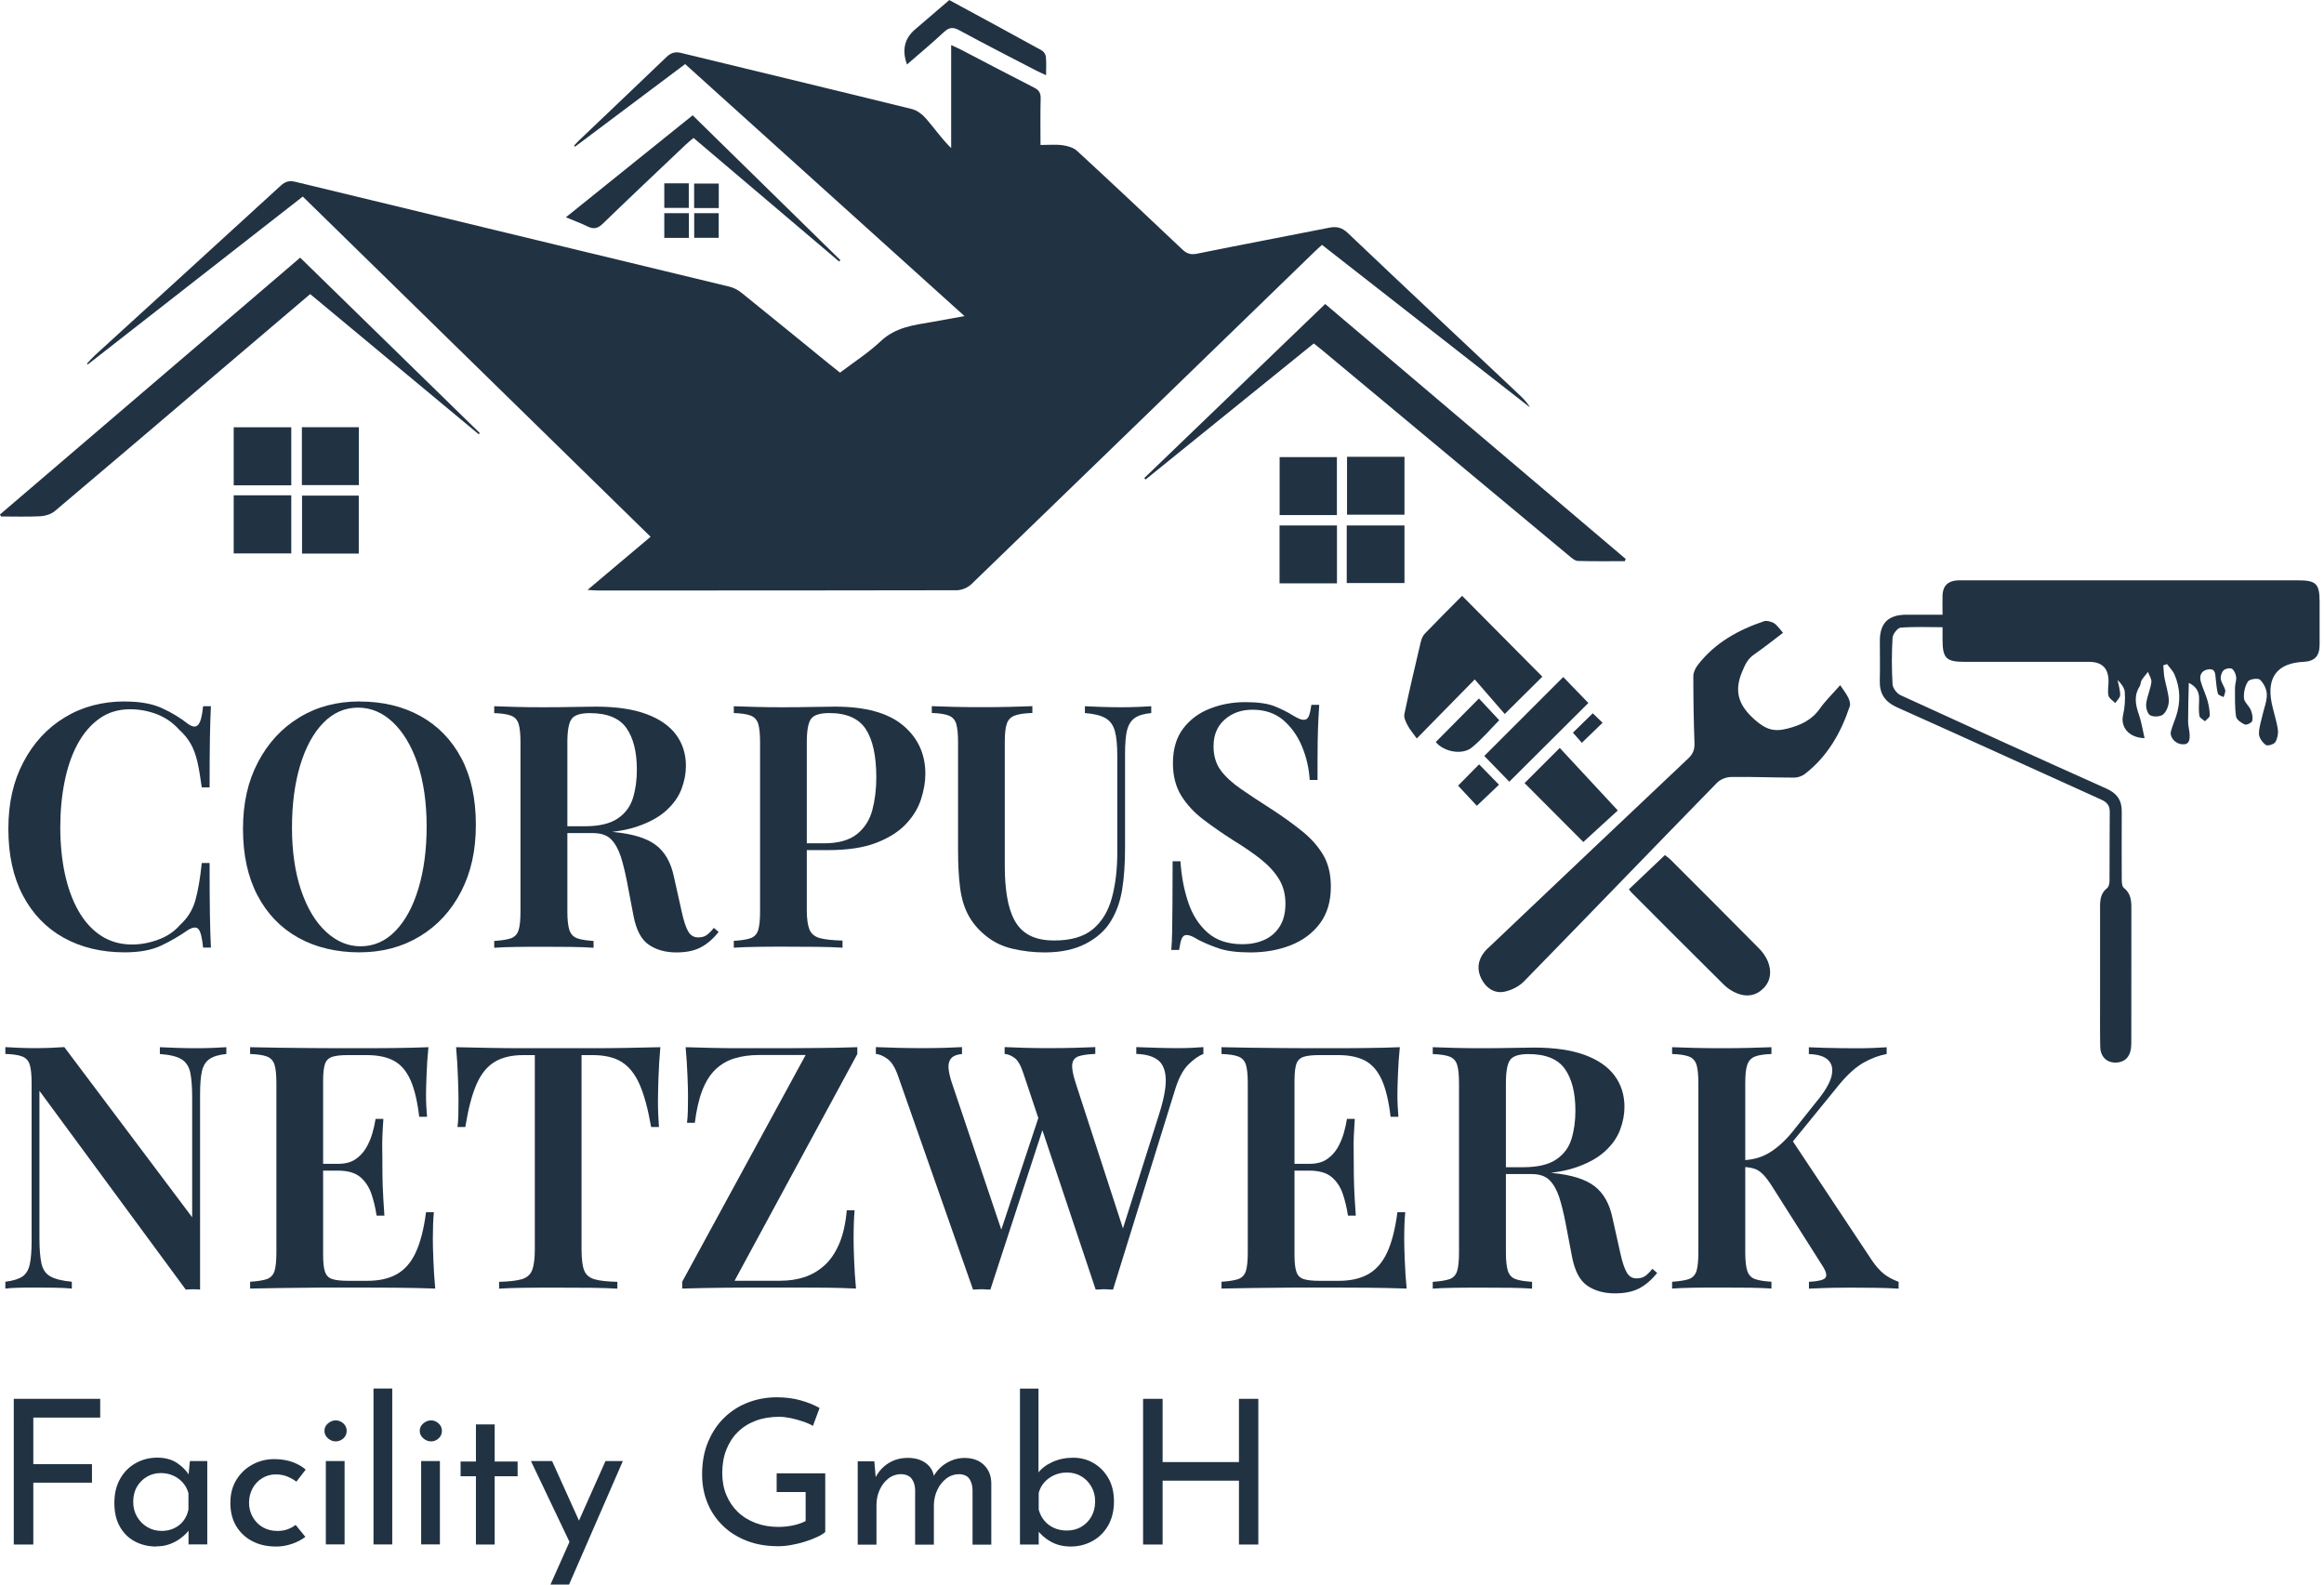
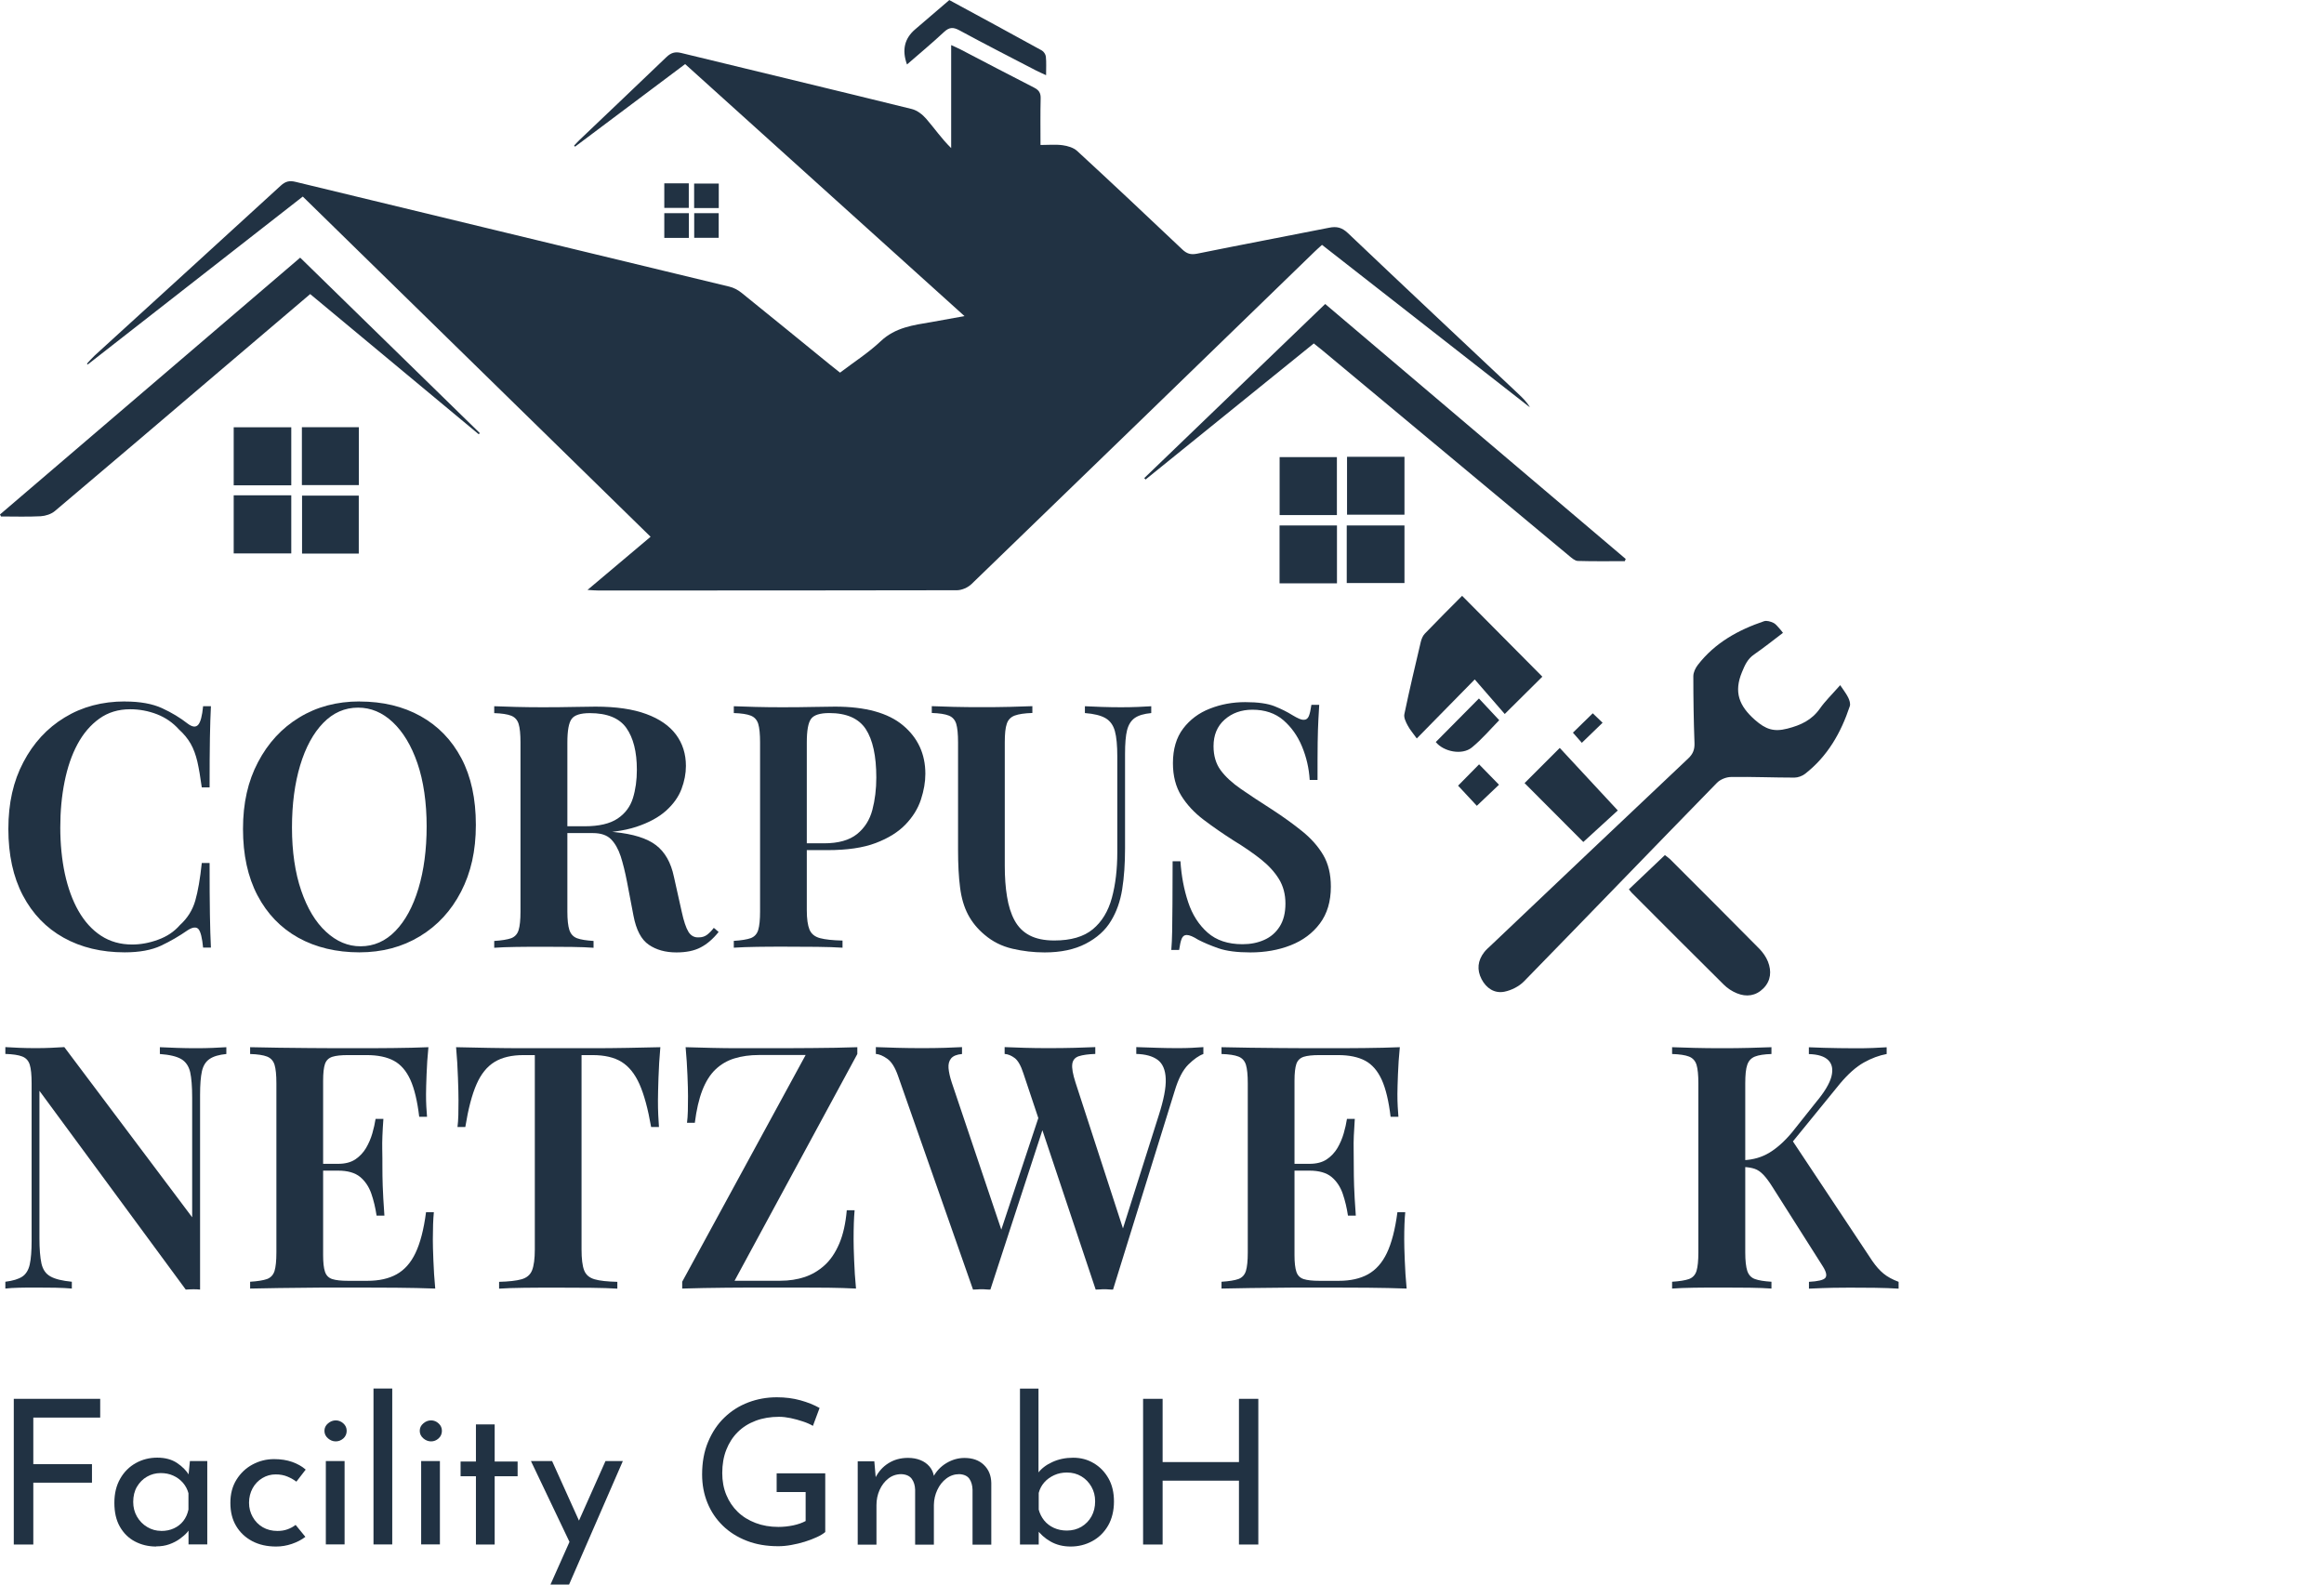
<svg xmlns="http://www.w3.org/2000/svg" width="132" height="90" viewBox="0 0 132 90" fill="none">
  <g clip-path="url(#clip0_2020_274)">
    <path d="M17.195 11.166C13.094 14.37 9.04 17.539 4.982 20.703L4.938 20.655C5.083 20.501 5.224 20.334 5.378 20.193C8.899 16.98 12.429 13.767 15.945 10.545C16.21 10.303 16.434 10.242 16.791 10.33C24.999 12.319 33.216 14.295 41.424 16.28C41.67 16.337 41.917 16.469 42.115 16.628C43.801 17.983 45.473 19.356 47.154 20.721C47.33 20.866 47.507 21.003 47.713 21.165C48.497 20.567 49.32 20.043 50.02 19.383C50.856 18.591 51.877 18.467 52.911 18.291C53.496 18.19 54.082 18.08 54.782 17.953C49.447 13.142 44.192 8.397 38.915 3.64C36.807 5.22 34.734 6.778 32.661 8.331C32.644 8.309 32.626 8.292 32.608 8.27C32.71 8.164 32.811 8.05 32.916 7.949C34.558 6.382 36.209 4.824 37.846 3.248C38.101 3.002 38.334 2.922 38.682 3.006C43.052 4.071 47.423 5.114 51.789 6.192C52.093 6.267 52.401 6.505 52.612 6.751C53.078 7.288 53.479 7.878 54.025 8.411V2.561C54.267 2.672 54.421 2.738 54.575 2.817C55.961 3.539 57.347 4.269 58.738 4.978C59.011 5.119 59.117 5.281 59.108 5.59C59.086 6.448 59.099 7.306 59.099 8.235C59.557 8.235 59.962 8.195 60.353 8.248C60.64 8.287 60.974 8.384 61.181 8.574C63.188 10.422 65.173 12.293 67.153 14.167C67.409 14.409 67.629 14.48 67.99 14.409C70.485 13.903 72.989 13.432 75.489 12.935C75.921 12.847 76.22 12.918 76.559 13.239C79.772 16.293 83.007 19.326 86.237 22.367C86.479 22.596 86.721 22.825 86.897 23.137C82.976 20.069 79.054 17.006 75.089 13.908C74.944 14.04 74.798 14.163 74.666 14.295C68.174 20.593 61.683 26.891 55.178 33.176C54.975 33.37 54.636 33.52 54.364 33.524C47.555 33.541 40.746 33.537 33.938 33.537C33.797 33.537 33.66 33.524 33.37 33.506C34.607 32.463 35.751 31.499 36.952 30.487C30.364 24.044 23.806 17.627 17.204 11.17L17.195 11.166Z" fill="#213243" />
-     <path d="M110.334 34.906C110.334 34.492 110.32 34.144 110.334 33.797C110.356 33.277 110.642 33 111.161 32.965C111.284 32.956 111.407 32.961 111.531 32.961C117.864 32.961 124.193 32.961 130.526 32.961C131.56 32.961 131.75 33.154 131.75 34.193C131.75 35.003 131.75 35.812 131.75 36.622C131.745 37.274 131.468 37.56 130.834 37.591C129.355 37.661 128.731 38.466 129.03 39.936C129.131 40.434 129.303 40.922 129.377 41.424C129.413 41.662 129.355 41.956 129.232 42.155C129.153 42.278 128.801 42.383 128.7 42.313C128.51 42.181 128.317 41.917 128.308 41.701C128.295 41.345 128.427 40.98 128.506 40.619C128.594 40.222 128.761 39.831 128.753 39.439C128.748 39.153 128.576 38.805 128.365 38.607C128.255 38.502 127.771 38.568 127.683 38.704C127.511 38.964 127.432 39.333 127.454 39.65C127.472 39.884 127.74 40.086 127.841 40.324C127.921 40.517 127.969 40.755 127.921 40.949C127.899 41.05 127.599 41.195 127.503 41.151C127.3 41.059 127.027 40.874 127.005 40.693C126.926 40.161 126.948 39.615 126.944 39.074C126.944 38.862 127.032 38.651 127.01 38.449C126.988 38.282 126.9 38.066 126.772 37.987C126.662 37.921 126.402 37.974 126.301 38.07C126.187 38.18 126.112 38.409 126.138 38.568C126.169 38.783 126.336 38.981 126.389 39.197C126.416 39.316 126.332 39.461 126.297 39.593C126.187 39.532 126.002 39.487 125.975 39.4C125.901 39.135 125.887 38.854 125.852 38.576C125.821 38.321 125.852 37.982 125.474 38.013C125.1 38.044 124.897 38.304 124.994 38.682C125.091 39.052 125.271 39.4 125.377 39.769C125.456 40.051 125.509 40.346 125.513 40.636C125.513 40.746 125.337 40.856 125.24 40.966C125.13 40.865 124.941 40.781 124.923 40.663C124.875 40.372 124.897 40.068 124.906 39.774C124.919 39.382 124.835 39.039 124.321 38.783C124.303 39.562 124.281 40.28 124.281 40.993C124.281 41.235 124.36 41.477 124.369 41.719C124.378 42.014 124.356 42.313 123.933 42.273C123.542 42.238 123.22 41.868 123.308 41.53C123.383 41.244 123.506 40.966 123.599 40.685C123.863 39.884 123.841 39.087 123.511 38.317C123.418 38.097 123.229 37.916 123.084 37.718L122.873 37.789C122.895 38.026 122.895 38.268 122.939 38.502C123.018 38.933 123.172 39.355 123.185 39.787C123.194 40.055 123.062 40.403 122.868 40.575C122.714 40.711 122.318 40.733 122.129 40.627C121.975 40.544 121.873 40.187 121.9 39.972C121.948 39.558 122.138 39.166 122.195 38.752C122.221 38.568 122.072 38.361 122.001 38.163C121.878 38.321 121.746 38.471 121.64 38.638C121.579 38.739 121.592 38.885 121.53 38.986C121.187 39.523 121.297 40.046 121.491 40.601C121.636 41.019 121.702 41.464 121.807 41.926C120.905 41.899 120.434 41.292 120.588 40.61C120.685 40.192 120.716 39.743 120.685 39.311C120.668 39.061 120.478 38.823 120.276 38.62C120.329 38.907 120.425 39.193 120.421 39.479C120.421 39.633 120.241 39.778 120.144 39.932C120.012 39.796 119.8 39.677 119.761 39.514C119.699 39.267 119.761 38.99 119.761 38.726C119.774 37.969 119.404 37.591 118.656 37.591C116.302 37.591 113.943 37.591 111.588 37.591C110.536 37.591 110.334 37.388 110.334 36.323C110.334 36.116 110.334 35.905 110.334 35.623C109.515 35.623 108.727 35.588 107.948 35.65C107.776 35.663 107.504 36.019 107.495 36.231C107.442 37.106 107.442 37.991 107.495 38.867C107.508 39.083 107.737 39.386 107.944 39.483C111.839 41.27 115.738 43.044 119.651 44.795C120.249 45.064 120.518 45.46 120.513 46.094C120.505 47.379 120.509 48.664 120.513 49.949C120.513 50.112 120.527 50.345 120.632 50.429C121.033 50.746 121.064 51.164 121.059 51.617C121.055 54.17 121.059 56.723 121.055 59.271C121.055 59.944 120.76 60.314 120.227 60.349C119.682 60.384 119.303 60.041 119.29 59.451C119.272 58.553 119.281 57.656 119.281 56.758C119.281 54.997 119.281 53.237 119.281 51.476C119.281 51.071 119.334 50.715 119.682 50.442C119.778 50.367 119.818 50.169 119.818 50.028C119.827 48.726 119.818 47.423 119.831 46.12C119.836 45.742 119.664 45.557 119.338 45.411C115.479 43.673 111.632 41.908 107.768 40.183C107.05 39.862 106.747 39.395 106.769 38.638C106.791 37.881 106.769 37.124 106.773 36.367C106.782 35.39 107.257 34.923 108.243 34.915C108.921 34.91 109.603 34.915 110.338 34.915L110.334 34.906Z" fill="#213243" />
    <path d="M101.276 35.94C100.699 36.376 100.18 36.794 99.63 37.172C99.26 37.428 99.11 37.767 98.943 38.172C98.472 39.307 98.772 40.09 99.683 40.892C100.286 41.42 100.743 41.583 101.518 41.384C102.293 41.186 102.909 40.896 103.371 40.24C103.661 39.826 104.031 39.47 104.52 38.915C104.691 39.175 104.858 39.382 104.973 39.615C105.048 39.765 105.114 39.972 105.065 40.112C104.564 41.622 103.798 42.964 102.521 43.955C102.359 44.078 102.121 44.166 101.918 44.166C100.721 44.166 99.529 44.113 98.331 44.131C98.054 44.131 97.711 44.267 97.522 44.461C93.86 48.211 90.224 51.987 86.563 55.737C86.281 56.027 85.845 56.247 85.445 56.327C84.881 56.437 84.419 56.128 84.151 55.614C83.874 55.081 83.931 54.557 84.3 54.082C84.406 53.945 84.543 53.827 84.67 53.708C88.407 50.16 92.143 46.613 95.893 43.075C96.162 42.819 96.258 42.568 96.245 42.203C96.197 40.935 96.179 39.672 96.179 38.405C96.179 38.189 96.298 37.943 96.434 37.767C97.403 36.512 98.723 35.782 100.193 35.284C100.347 35.232 100.576 35.302 100.734 35.381C100.884 35.456 100.99 35.619 101.113 35.746C101.161 35.795 101.197 35.852 101.276 35.953V35.94Z" fill="#213243" />
    <path d="M92.289 31.873C91.395 31.873 90.506 31.887 89.617 31.86C89.454 31.856 89.278 31.697 89.133 31.578C84.468 27.697 79.807 23.815 75.146 19.929C74.987 19.797 74.82 19.665 74.622 19.506C71.427 22.09 68.249 24.664 65.067 27.235C65.041 27.208 65.019 27.182 64.992 27.155C68.403 23.872 71.819 20.589 75.269 17.266C80.978 22.107 86.655 26.927 92.337 31.746C92.319 31.785 92.306 31.829 92.289 31.869V31.873Z" fill="#213243" />
    <path d="M0 29.22C5.673 24.365 11.351 19.511 17.05 14.634C20.474 17.979 23.863 21.289 27.252 24.598C27.23 24.62 27.213 24.642 27.191 24.664C24.004 22.015 20.822 19.365 17.618 16.703C15.871 18.19 14.154 19.647 12.442 21.104C9.335 23.749 6.232 26.398 3.112 29.03C2.905 29.202 2.588 29.303 2.315 29.321C1.562 29.36 0.81 29.334 0.057 29.334C0.04 29.294 0.022 29.255 0 29.22Z" fill="#213243" />
    <path d="M87.601 38.436C86.941 39.091 86.241 39.782 85.467 40.553C84.93 39.932 84.371 39.289 83.763 38.59C82.628 39.747 81.62 40.773 80.471 41.943C80.269 41.657 80.08 41.446 79.952 41.2C79.846 41.002 79.723 40.751 79.767 40.557C80.053 39.184 80.379 37.815 80.7 36.451C80.74 36.288 80.815 36.107 80.929 35.989C81.633 35.254 82.355 34.536 83.046 33.841C84.578 35.386 86.083 36.9 87.606 38.436H87.601Z" fill="#213243" />
    <path d="M92.522 50.508C93.2 49.861 93.873 49.223 94.564 48.567C94.678 48.655 94.775 48.721 94.859 48.8C96.549 50.49 98.243 52.181 99.925 53.884C100.127 54.091 100.312 54.35 100.418 54.619C100.629 55.16 100.589 55.702 100.158 56.137C99.727 56.569 99.194 56.639 98.648 56.414C98.38 56.304 98.116 56.133 97.909 55.926C96.157 54.196 94.423 52.449 92.68 50.706C92.632 50.658 92.592 50.6 92.517 50.508H92.522Z" fill="#213243" />
-     <path d="M47.669 14.858C44.923 12.53 42.181 10.202 39.391 7.834C39.245 7.957 39.087 8.085 38.937 8.226C37.37 9.713 35.795 11.197 34.241 12.702C33.955 12.983 33.718 13.032 33.37 12.86C32.996 12.675 32.6 12.535 32.142 12.341C34.567 10.391 36.93 8.49 39.342 6.549C42.141 9.295 44.936 12.033 47.727 14.77C47.709 14.801 47.687 14.828 47.669 14.858Z" fill="#213243" />
-     <path d="M88.79 38.453C89.239 38.92 89.749 39.448 90.216 39.928C88.759 41.38 87.232 42.898 85.727 44.399C85.304 43.968 84.785 43.431 84.305 42.938C85.757 41.481 87.284 39.958 88.79 38.453Z" fill="#213243" />
    <path d="M91.888 46.032C91.298 46.573 90.599 47.212 89.93 47.823C88.79 46.684 87.676 45.566 86.593 44.478C87.21 43.862 87.874 43.198 88.592 42.48C89.648 43.62 90.748 44.804 91.888 46.032Z" fill="#213243" />
    <path d="M59.412 4.269C59.165 4.155 58.994 4.08 58.831 3.996C57.383 3.244 55.926 2.5 54.491 1.721C54.144 1.536 53.923 1.536 53.624 1.813C52.946 2.447 52.229 3.041 51.516 3.662C51.217 2.839 51.375 2.179 51.983 1.664C52.625 1.113 53.263 0.568 53.919 0.004C55.679 0.959 57.427 1.901 59.165 2.861C59.28 2.922 59.39 3.085 59.403 3.213C59.438 3.539 59.416 3.869 59.416 4.274L59.412 4.269Z" fill="#213243" />
    <path d="M13.274 28.132H16.544V31.433H13.274V28.132Z" fill="#213243" />
    <path d="M76.51 25.945H79.772V29.233H76.51V25.945Z" fill="#213243" />
    <path d="M16.544 27.565H13.274V24.268H16.544V27.565Z" fill="#213243" />
    <path d="M76.493 33.115V29.845H79.772V33.115H76.493Z" fill="#213243" />
    <path d="M75.938 29.845V33.132H72.677V29.845H75.938Z" fill="#213243" />
    <path d="M75.934 29.255H72.681V25.963H75.934V29.255Z" fill="#213243" />
    <path d="M20.378 31.442H17.156V28.15H20.378V31.442Z" fill="#213243" />
    <path d="M20.382 24.264V27.552H17.147V24.264H20.382Z" fill="#213243" />
    <path d="M81.55 42.146C82.364 41.323 83.178 40.504 84.001 39.672C84.358 40.055 84.74 40.46 85.154 40.905C84.666 41.402 84.177 41.983 83.601 42.454C83.042 42.912 81.99 42.692 81.55 42.146Z" fill="#213243" />
    <path d="M84.01 43.413C84.397 43.809 84.776 44.197 85.141 44.571C84.732 44.958 84.318 45.354 83.882 45.768C83.57 45.434 83.191 45.024 82.817 44.624C83.191 44.245 83.592 43.836 84.01 43.413Z" fill="#213243" />
    <path d="M37.731 11.808V10.413H39.122V11.808H37.731Z" fill="#213243" />
    <path d="M39.43 12.108H40.821V13.507H39.43V12.108Z" fill="#213243" />
    <path d="M40.825 10.426V11.817H39.426V10.426H40.825Z" fill="#213243" />
    <path d="M37.731 12.108H39.127V13.512H37.731V12.108Z" fill="#213243" />
    <path d="M89.34 41.613C89.701 41.261 90.07 40.9 90.466 40.513C90.647 40.689 90.845 40.878 91.025 41.05C90.612 41.45 90.242 41.811 89.846 42.19C89.723 42.049 89.542 41.846 89.34 41.613Z" fill="#213243" />
    <path d="M7.104 39.844C7.957 39.844 8.657 39.972 9.203 40.222C9.749 40.473 10.237 40.768 10.664 41.103C10.924 41.296 11.117 41.318 11.254 41.169C11.39 41.019 11.483 40.667 11.536 40.112H11.98C11.954 40.605 11.936 41.204 11.923 41.913C11.91 42.621 11.905 43.559 11.905 44.721H11.461C11.382 44.14 11.298 43.651 11.21 43.259C11.117 42.868 10.994 42.529 10.831 42.243C10.668 41.957 10.448 41.688 10.162 41.428C9.815 41.041 9.397 40.755 8.912 40.566C8.428 40.381 7.922 40.284 7.394 40.284C6.721 40.284 6.14 40.46 5.642 40.817C5.145 41.173 4.731 41.657 4.401 42.269C4.071 42.881 3.829 43.594 3.666 44.408C3.503 45.222 3.424 46.085 3.424 47.005C3.424 47.925 3.512 48.822 3.684 49.628C3.86 50.433 4.115 51.138 4.458 51.74C4.802 52.339 5.224 52.81 5.735 53.144C6.245 53.479 6.835 53.646 7.508 53.646C7.984 53.646 8.477 53.558 8.978 53.373C9.48 53.193 9.894 52.916 10.22 52.541C10.646 52.154 10.937 51.692 11.091 51.155C11.245 50.618 11.368 49.905 11.461 49.016H11.905C11.905 50.231 11.91 51.208 11.923 51.952C11.936 52.696 11.954 53.316 11.98 53.822H11.536C11.483 53.268 11.395 52.92 11.276 52.775C11.153 52.634 10.95 52.651 10.664 52.832C10.184 53.166 9.678 53.461 9.146 53.712C8.609 53.963 7.922 54.091 7.082 54.091C5.766 54.091 4.608 53.813 3.613 53.259C2.619 52.704 1.849 51.903 1.298 50.856C0.748 49.808 0.475 48.55 0.475 47.08C0.475 45.61 0.757 44.368 1.329 43.286C1.897 42.203 2.676 41.354 3.671 40.751C4.665 40.143 5.805 39.84 7.099 39.84L7.104 39.844Z" fill="#213243" />
    <path d="M20.422 39.844C21.738 39.844 22.895 40.121 23.89 40.676C24.884 41.23 25.655 42.027 26.205 43.066C26.755 44.104 27.028 45.367 27.028 46.851C27.028 48.334 26.746 49.562 26.187 50.645C25.628 51.727 24.845 52.577 23.846 53.18C22.847 53.787 21.698 54.091 20.408 54.091C19.119 54.091 17.935 53.813 16.94 53.259C15.946 52.704 15.175 51.903 14.625 50.856C14.075 49.808 13.802 48.55 13.802 47.08C13.802 45.61 14.084 44.368 14.656 43.286C15.224 42.203 16.003 41.354 16.997 40.751C17.992 40.143 19.132 39.84 20.426 39.84L20.422 39.844ZM20.342 40.192C19.581 40.192 18.921 40.482 18.357 41.063C17.794 41.644 17.358 42.445 17.05 43.466C16.742 44.487 16.584 45.667 16.584 47.009C16.584 48.352 16.76 49.571 17.108 50.583C17.455 51.595 17.926 52.379 18.52 52.924C19.114 53.474 19.766 53.747 20.474 53.747C21.236 53.747 21.896 53.457 22.459 52.876C23.023 52.295 23.458 51.49 23.767 50.464C24.075 49.439 24.233 48.259 24.233 46.93C24.233 45.601 24.057 44.355 23.709 43.347C23.362 42.34 22.891 41.565 22.305 41.015C21.72 40.465 21.064 40.192 20.338 40.192H20.342Z" fill="#213243" />
    <path d="M28.075 40.112C28.397 40.126 28.81 40.139 29.316 40.152C29.818 40.165 30.324 40.17 30.826 40.17C31.46 40.17 32.058 40.165 32.626 40.152C33.194 40.139 33.594 40.135 33.828 40.135C34.989 40.135 35.949 40.275 36.702 40.553C37.459 40.83 38.022 41.222 38.396 41.723C38.77 42.225 38.959 42.819 38.959 43.506C38.959 43.933 38.876 44.368 38.709 44.813C38.541 45.258 38.251 45.667 37.837 46.041C37.423 46.415 36.86 46.723 36.143 46.961C35.425 47.198 34.514 47.317 33.401 47.317H31.543V46.93H33.207C34.021 46.93 34.642 46.785 35.078 46.494C35.509 46.204 35.799 45.816 35.949 45.332C36.099 44.848 36.173 44.311 36.173 43.717C36.173 42.696 35.971 41.908 35.575 41.345C35.174 40.782 34.483 40.504 33.502 40.504C32.974 40.504 32.626 40.614 32.468 40.834C32.305 41.054 32.226 41.499 32.226 42.172V51.776C32.226 52.242 32.265 52.59 32.34 52.823C32.419 53.056 32.565 53.21 32.776 53.29C32.987 53.369 33.304 53.417 33.713 53.444V53.831C33.392 53.805 32.978 53.791 32.472 53.783C31.97 53.778 31.46 53.774 30.94 53.774C30.36 53.774 29.818 53.774 29.312 53.783C28.81 53.791 28.397 53.805 28.071 53.831V53.444C28.498 53.417 28.815 53.364 29.03 53.29C29.242 53.21 29.387 53.056 29.457 52.823C29.528 52.59 29.563 52.242 29.563 51.776V42.172C29.563 41.697 29.528 41.345 29.457 41.116C29.387 40.892 29.246 40.733 29.03 40.649C28.819 40.566 28.498 40.517 28.071 40.504V40.117L28.075 40.112ZM31.539 46.987C32.146 47.014 32.653 47.04 33.057 47.075C33.462 47.11 33.814 47.137 34.105 47.163C34.395 47.19 34.655 47.22 34.888 47.26C35.958 47.366 36.75 47.612 37.261 48.004C37.771 48.395 38.11 48.994 38.277 49.795L38.722 51.789C38.836 52.317 38.964 52.696 39.1 52.92C39.237 53.144 39.43 53.255 39.69 53.241C39.87 53.241 40.025 53.193 40.157 53.096C40.284 52.999 40.416 52.867 40.544 52.7L40.817 52.933C40.495 53.334 40.152 53.629 39.791 53.813C39.43 54.003 38.973 54.095 38.418 54.095C37.797 54.095 37.274 53.95 36.851 53.659C36.424 53.369 36.134 52.819 35.98 52.005L35.61 50.068C35.505 49.527 35.386 49.047 35.254 48.633C35.117 48.219 34.932 47.898 34.703 47.665C34.47 47.432 34.127 47.317 33.678 47.317H31.587L31.548 46.987H31.539Z" fill="#213243" />
    <path d="M41.675 40.112C41.996 40.126 42.41 40.139 42.916 40.152C43.418 40.165 43.924 40.17 44.426 40.17C45.059 40.17 45.658 40.165 46.226 40.152C46.794 40.139 47.194 40.135 47.427 40.135C49.157 40.135 50.447 40.491 51.291 41.2C52.137 41.908 52.559 42.828 52.559 43.95C52.559 44.417 52.475 44.901 52.308 45.411C52.141 45.922 51.85 46.393 51.437 46.824C51.023 47.256 50.46 47.608 49.742 47.881C49.025 48.154 48.114 48.285 47 48.285H45.064V47.898H46.807C47.621 47.898 48.242 47.722 48.677 47.374C49.108 47.027 49.399 46.569 49.549 46.001C49.698 45.434 49.773 44.822 49.773 44.162C49.773 42.934 49.571 42.018 49.175 41.411C48.774 40.803 48.083 40.5 47.102 40.5C46.574 40.5 46.226 40.61 46.067 40.83C45.904 41.05 45.825 41.495 45.825 42.168V51.696C45.825 52.189 45.878 52.555 45.979 52.801C46.085 53.048 46.283 53.206 46.578 53.285C46.873 53.364 47.3 53.408 47.854 53.422V53.827C47.48 53.8 46.996 53.787 46.402 53.778C45.808 53.774 45.196 53.769 44.562 53.769C44.021 53.769 43.497 53.769 42.995 53.778C42.493 53.787 42.053 53.8 41.679 53.827V53.439C42.106 53.413 42.423 53.36 42.639 53.285C42.85 53.206 42.995 53.052 43.066 52.819C43.136 52.586 43.171 52.238 43.171 51.771V42.168C43.171 41.693 43.136 41.34 43.066 41.112C42.995 40.887 42.854 40.729 42.639 40.645C42.428 40.561 42.106 40.513 41.679 40.5V40.112H41.675Z" fill="#213243" />
    <path d="M65.389 40.112V40.5C64.975 40.539 64.662 40.632 64.451 40.781C64.24 40.931 64.095 41.164 64.015 41.477C63.936 41.789 63.901 42.243 63.901 42.824V48.189C63.901 49.051 63.848 49.83 63.738 50.513C63.628 51.199 63.417 51.789 63.109 52.295C62.788 52.836 62.303 53.272 61.665 53.602C61.027 53.932 60.248 54.095 59.333 54.095C58.712 54.095 58.105 54.025 57.502 53.884C56.899 53.743 56.375 53.479 55.922 53.092C55.521 52.757 55.209 52.374 54.984 51.947C54.76 51.52 54.606 51.01 54.531 50.407C54.452 49.808 54.416 49.087 54.416 48.246V42.163C54.416 41.688 54.381 41.336 54.311 41.107C54.24 40.883 54.099 40.724 53.884 40.641C53.673 40.557 53.351 40.509 52.924 40.495V40.108C53.246 40.121 53.659 40.135 54.166 40.148C54.667 40.161 55.213 40.165 55.794 40.165C56.322 40.165 56.846 40.161 57.361 40.148C57.876 40.135 58.303 40.121 58.637 40.108V40.495C58.197 40.509 57.867 40.557 57.638 40.641C57.414 40.724 57.26 40.878 57.185 41.107C57.105 41.332 57.07 41.684 57.07 42.163V49.175C57.07 49.822 57.11 50.403 57.198 50.926C57.282 51.45 57.422 51.899 57.625 52.273C57.827 52.647 58.109 52.933 58.479 53.127C58.848 53.32 59.315 53.417 59.883 53.417C60.825 53.417 61.555 53.206 62.07 52.779C62.585 52.352 62.946 51.758 63.153 50.997C63.36 50.235 63.461 49.368 63.461 48.4V42.978C63.461 42.344 63.417 41.86 63.324 41.525C63.232 41.191 63.056 40.944 62.792 40.79C62.528 40.636 62.136 40.539 61.621 40.5V40.112C61.868 40.126 62.184 40.139 62.581 40.152C62.972 40.165 63.338 40.17 63.676 40.17C64.015 40.17 64.319 40.165 64.636 40.152C64.953 40.139 65.208 40.126 65.402 40.112H65.389Z" fill="#213243" />
    <path d="M70.727 39.879C71.449 39.879 72.004 39.958 72.391 40.112C72.778 40.267 73.113 40.434 73.399 40.614C73.553 40.707 73.68 40.773 73.777 40.817C73.874 40.861 73.966 40.883 74.059 40.883C74.186 40.883 74.283 40.812 74.341 40.671C74.398 40.531 74.446 40.315 74.486 40.033H74.93C74.917 40.28 74.9 40.561 74.882 40.887C74.864 41.213 74.851 41.64 74.842 42.177C74.834 42.714 74.834 43.418 74.834 44.298H74.389C74.349 43.638 74.204 43.008 73.953 42.401C73.702 41.794 73.346 41.296 72.888 40.9C72.43 40.509 71.845 40.31 71.136 40.31C70.503 40.31 69.979 40.5 69.556 40.874C69.134 41.248 68.927 41.754 68.927 42.383C68.927 42.925 69.064 43.383 69.332 43.748C69.605 44.118 69.988 44.47 70.485 44.813C70.982 45.156 71.572 45.548 72.259 45.984C72.893 46.397 73.46 46.807 73.962 47.212C74.464 47.617 74.864 48.065 75.155 48.558C75.445 49.051 75.591 49.65 75.591 50.358C75.591 51.199 75.384 51.895 74.97 52.449C74.556 53.004 74.002 53.417 73.306 53.69C72.611 53.963 71.845 54.095 71.022 54.095C70.261 54.095 69.658 54.016 69.213 53.862C68.769 53.708 68.386 53.545 68.06 53.378C67.774 53.197 67.558 53.105 67.4 53.105C67.272 53.105 67.175 53.175 67.118 53.316C67.061 53.457 67.013 53.672 66.973 53.954H66.528C66.555 53.659 66.568 53.307 66.577 52.907C66.581 52.506 66.59 51.987 66.594 51.349C66.599 50.711 66.603 49.901 66.603 48.919H67.048C67.101 49.747 67.246 50.517 67.484 51.234C67.721 51.952 68.091 52.528 68.588 52.968C69.085 53.408 69.746 53.629 70.573 53.629C71.026 53.629 71.436 53.549 71.801 53.386C72.171 53.224 72.461 52.973 72.681 52.63C72.901 52.286 73.011 51.85 73.011 51.322C73.011 50.794 72.888 50.328 72.642 49.927C72.395 49.527 72.056 49.153 71.616 48.805C71.176 48.457 70.661 48.101 70.067 47.74C69.46 47.352 68.892 46.961 68.364 46.56C67.836 46.16 67.413 45.706 67.096 45.196C66.779 44.685 66.621 44.069 66.621 43.347C66.621 42.546 66.814 41.891 67.202 41.38C67.589 40.87 68.095 40.491 68.72 40.249C69.345 40.002 70.014 39.879 70.723 39.879H70.727Z" fill="#213243" />
    <path d="M12.856 59.478V59.865C12.442 59.905 12.125 59.997 11.905 60.147C11.685 60.296 11.54 60.53 11.47 60.842C11.399 61.159 11.364 61.608 11.364 62.189V73.245C11.249 73.231 11.122 73.227 10.985 73.227C10.849 73.227 10.704 73.236 10.55 73.245L2.24 61.956V70.322C2.24 70.943 2.28 71.423 2.355 71.766C2.434 72.109 2.601 72.356 2.87 72.501C3.134 72.65 3.539 72.747 4.08 72.8V73.187C3.833 73.161 3.517 73.148 3.129 73.139C2.742 73.135 2.372 73.13 2.025 73.13C1.716 73.13 1.4 73.13 1.087 73.139C0.77 73.148 0.511 73.161 0.304 73.187V72.8C0.731 72.747 1.048 72.65 1.263 72.51C1.474 72.369 1.62 72.136 1.69 71.814C1.761 71.493 1.796 71.044 1.796 70.476V61.529C1.796 61.053 1.761 60.701 1.69 60.472C1.62 60.248 1.479 60.09 1.263 60.006C1.052 59.922 0.731 59.874 0.304 59.861V59.473C0.511 59.486 0.77 59.5 1.087 59.513C1.404 59.526 1.716 59.531 2.025 59.531C2.333 59.531 2.61 59.526 2.896 59.513C3.178 59.5 3.433 59.486 3.653 59.473L10.915 69.138V62.343C10.915 61.709 10.875 61.225 10.801 60.891C10.721 60.556 10.554 60.309 10.299 60.156C10.039 60.002 9.634 59.905 9.08 59.865V59.478C9.326 59.491 9.643 59.504 10.039 59.517C10.431 59.531 10.796 59.535 11.135 59.535C11.474 59.535 11.778 59.531 12.095 59.517C12.411 59.504 12.667 59.491 12.86 59.478H12.856Z" fill="#213243" />
    <path d="M24.334 59.478C24.281 60.006 24.246 60.521 24.229 61.018C24.211 61.516 24.198 61.894 24.198 62.149C24.198 62.404 24.202 62.629 24.215 62.858C24.229 63.087 24.242 63.276 24.255 63.43H23.811C23.705 62.541 23.538 61.837 23.309 61.331C23.076 60.82 22.763 60.459 22.371 60.248C21.98 60.037 21.465 59.927 20.831 59.927H19.766C19.378 59.927 19.084 59.958 18.877 60.023C18.67 60.09 18.529 60.226 18.459 60.428C18.388 60.635 18.353 60.952 18.353 61.379V71.295C18.353 71.709 18.388 72.021 18.459 72.232C18.529 72.444 18.67 72.585 18.877 72.65C19.084 72.716 19.378 72.747 19.766 72.747H20.87C21.531 72.747 22.081 72.624 22.525 72.378C22.97 72.131 23.331 71.731 23.599 71.167C23.868 70.604 24.07 69.834 24.198 68.852H24.642C24.603 69.253 24.585 69.768 24.585 70.401C24.585 70.674 24.594 71.066 24.616 71.581C24.634 72.096 24.669 72.633 24.721 73.187C24.061 73.161 23.322 73.148 22.494 73.139C21.667 73.135 20.932 73.13 20.285 73.13H19.114C18.63 73.13 18.107 73.13 17.548 73.139C16.984 73.148 16.416 73.152 15.844 73.157C15.268 73.165 14.726 73.174 14.207 73.187V72.8C14.634 72.774 14.951 72.721 15.167 72.646C15.378 72.567 15.523 72.413 15.594 72.184C15.664 71.951 15.699 71.603 15.699 71.136V61.533C15.699 61.058 15.664 60.706 15.594 60.477C15.523 60.252 15.382 60.094 15.167 60.01C14.955 59.927 14.634 59.878 14.207 59.865V59.478C14.722 59.491 15.268 59.5 15.844 59.508C16.416 59.513 16.989 59.522 17.548 59.526C18.111 59.531 18.63 59.535 19.114 59.535H20.285C20.879 59.535 21.553 59.535 22.31 59.526C23.067 59.517 23.74 59.504 24.334 59.478ZM21.214 66.102V66.489H17.768V66.102H21.214ZM21.777 63.544C21.724 64.279 21.702 64.843 21.711 65.23C21.72 65.617 21.72 65.974 21.72 66.295C21.72 66.617 21.724 66.973 21.738 67.36C21.751 67.748 21.782 68.311 21.834 69.046H21.39C21.324 68.606 21.227 68.192 21.091 67.796C20.954 67.404 20.743 67.087 20.452 66.845C20.162 66.608 19.744 66.489 19.202 66.489V66.102C19.603 66.102 19.929 66.018 20.18 65.851C20.43 65.683 20.633 65.468 20.791 65.204C20.945 64.94 21.064 64.662 21.148 64.372C21.231 64.081 21.293 63.809 21.333 63.549H21.777V63.544Z" fill="#213243" />
    <path d="M37.507 59.478C37.454 60.072 37.419 60.648 37.401 61.212C37.384 61.775 37.371 62.202 37.371 62.501C37.371 62.801 37.375 63.078 37.388 63.333C37.401 63.593 37.415 63.817 37.428 64.011H36.983C36.803 62.977 36.583 62.167 36.323 61.581C36.063 60.996 35.724 60.574 35.306 60.314C34.888 60.054 34.334 59.927 33.652 59.927H33.031V70.965C33.031 71.493 33.079 71.889 33.176 72.144C33.273 72.404 33.471 72.571 33.766 72.659C34.061 72.747 34.497 72.791 35.064 72.805V73.192C34.677 73.165 34.175 73.152 33.555 73.143C32.934 73.139 32.3 73.135 31.658 73.135C31.015 73.135 30.355 73.135 29.77 73.143C29.184 73.152 28.709 73.165 28.348 73.192V72.805C28.903 72.791 29.33 72.743 29.625 72.659C29.919 72.576 30.122 72.404 30.223 72.144C30.324 71.885 30.377 71.493 30.377 70.965V59.927H29.739C29.066 59.927 28.52 60.054 28.093 60.314C27.666 60.574 27.323 60.996 27.067 61.581C26.808 62.167 26.596 62.981 26.429 64.011H25.985C26.011 63.817 26.024 63.593 26.033 63.333C26.038 63.074 26.042 62.796 26.042 62.501C26.042 62.206 26.033 61.775 26.011 61.212C25.994 60.648 25.958 60.072 25.905 59.478C26.473 59.491 27.098 59.504 27.785 59.517C28.467 59.531 29.154 59.535 29.836 59.535H33.572C34.255 59.535 34.941 59.531 35.623 59.517C36.306 59.504 36.935 59.491 37.503 59.478H37.507Z" fill="#213243" />
    <path d="M48.695 59.478V59.865L41.723 72.743H44.32C44.822 72.743 45.284 72.672 45.706 72.532C46.124 72.391 46.503 72.166 46.837 71.863C47.172 71.559 47.449 71.15 47.669 70.635C47.889 70.12 48.03 69.486 48.096 68.738H48.541C48.501 69.165 48.483 69.719 48.483 70.401C48.483 70.674 48.492 71.066 48.514 71.581C48.532 72.096 48.567 72.633 48.62 73.187C48.14 73.161 47.621 73.148 47.053 73.139C46.485 73.135 45.922 73.13 45.359 73.13H43.801C43 73.13 42.155 73.13 41.266 73.139C40.377 73.148 39.536 73.161 38.748 73.187V72.8L45.759 59.922H43.105C42.59 59.922 42.124 59.988 41.71 60.116C41.296 60.243 40.94 60.455 40.636 60.745C40.333 61.036 40.086 61.427 39.892 61.925C39.699 62.422 39.558 63.038 39.465 63.773H39.021C39.047 63.58 39.061 63.355 39.069 63.096C39.074 62.836 39.078 62.559 39.078 62.264C39.078 61.991 39.069 61.599 39.047 61.084C39.03 60.569 38.99 60.032 38.942 59.478C39.395 59.491 39.884 59.504 40.412 59.517C40.94 59.531 41.472 59.535 42.009 59.535H43.453C44.294 59.535 45.178 59.535 46.107 59.526C47.036 59.522 47.903 59.504 48.704 59.478H48.695Z" fill="#213243" />
    <path d="M54.641 59.478V59.865C54.342 59.891 54.139 59.975 54.02 60.116C53.906 60.257 53.857 60.442 53.875 60.666C53.893 60.891 53.954 61.168 54.06 61.489L57.022 70.283L56.52 70.903L59.077 63.197L59.368 63.699L56.252 73.245C56.172 73.245 56.093 73.245 56.01 73.236C55.926 73.227 55.838 73.227 55.75 73.227C55.671 73.227 55.592 73.227 55.508 73.236C55.424 73.24 55.345 73.245 55.266 73.245L51.005 61.102C50.838 60.626 50.636 60.301 50.394 60.133C50.156 59.966 49.94 59.874 49.747 59.861V59.473C50.081 59.486 50.49 59.5 50.966 59.513C51.441 59.526 51.908 59.531 52.361 59.531C52.836 59.531 53.276 59.526 53.677 59.513C54.078 59.5 54.399 59.486 54.645 59.473L54.641 59.478ZM68.35 59.478V59.865C68.091 59.958 67.809 60.156 67.497 60.464C67.184 60.772 66.929 61.269 66.722 61.956L63.219 73.245C63.139 73.245 63.06 73.245 62.977 73.236C62.893 73.227 62.805 73.227 62.717 73.227C62.638 73.227 62.559 73.227 62.475 73.236C62.391 73.24 62.312 73.245 62.233 73.245L58.127 60.965C57.986 60.525 57.819 60.235 57.634 60.094C57.444 59.953 57.255 59.874 57.062 59.861V59.473C57.37 59.486 57.748 59.5 58.193 59.513C58.637 59.526 59.082 59.531 59.517 59.531C60.059 59.531 60.569 59.526 61.049 59.513C61.524 59.5 61.912 59.486 62.211 59.473V59.861C61.81 59.874 61.502 59.918 61.282 59.988C61.062 60.059 60.934 60.208 60.904 60.433C60.873 60.657 60.934 61.009 61.089 61.489L63.879 70.067L63.492 70.688L65.816 63.346C66.097 62.466 66.234 61.78 66.212 61.273C66.194 60.772 66.04 60.411 65.758 60.2C65.472 59.988 65.067 59.874 64.539 59.861V59.473C64.966 59.486 65.367 59.5 65.749 59.513C66.132 59.526 66.515 59.531 66.903 59.531C67.197 59.531 67.466 59.526 67.708 59.513C67.946 59.5 68.161 59.486 68.355 59.473L68.35 59.478Z" fill="#213243" />
    <path d="M79.508 59.478C79.455 60.006 79.42 60.521 79.402 61.018C79.384 61.516 79.371 61.894 79.371 62.149C79.371 62.404 79.376 62.629 79.389 62.858C79.402 63.087 79.415 63.276 79.428 63.43H78.984C78.878 62.541 78.711 61.837 78.482 61.331C78.249 60.82 77.936 60.459 77.545 60.248C77.153 60.037 76.638 59.927 76.004 59.927H74.939C74.552 59.927 74.257 59.958 74.05 60.023C73.843 60.09 73.702 60.226 73.632 60.428C73.562 60.635 73.526 60.952 73.526 61.379V71.295C73.526 71.709 73.562 72.021 73.632 72.232C73.702 72.444 73.843 72.585 74.05 72.65C74.257 72.716 74.552 72.747 74.939 72.747H76.044C76.704 72.747 77.254 72.624 77.699 72.378C78.143 72.131 78.504 71.731 78.773 71.167C79.041 70.604 79.243 69.834 79.371 68.852H79.816C79.776 69.253 79.758 69.768 79.758 70.401C79.758 70.674 79.767 71.066 79.789 71.581C79.807 72.096 79.842 72.633 79.895 73.187C79.235 73.161 78.495 73.148 77.668 73.139C76.841 73.135 76.106 73.13 75.459 73.13H74.288C73.804 73.13 73.28 73.13 72.721 73.139C72.158 73.148 71.59 73.152 71.018 73.157C70.441 73.165 69.9 73.174 69.38 73.187V72.8C69.807 72.774 70.124 72.721 70.34 72.646C70.551 72.567 70.696 72.413 70.767 72.184C70.837 71.951 70.872 71.603 70.872 71.136V61.533C70.872 61.058 70.837 60.706 70.767 60.477C70.696 60.252 70.556 60.094 70.34 60.01C70.129 59.927 69.807 59.878 69.38 59.865V59.478C69.895 59.491 70.441 59.5 71.018 59.508C71.59 59.513 72.162 59.522 72.721 59.526C73.284 59.531 73.804 59.535 74.288 59.535H75.459C76.053 59.535 76.726 59.535 77.483 59.526C78.24 59.517 78.913 59.504 79.508 59.478ZM76.391 66.102V66.489H72.945V66.102H76.391ZM76.951 63.544C76.898 64.279 76.876 64.843 76.885 65.23C76.893 65.617 76.893 65.974 76.893 66.295C76.893 66.617 76.898 66.973 76.911 67.36C76.924 67.748 76.955 68.311 77.008 69.046H76.563C76.497 68.606 76.4 68.192 76.264 67.796C76.127 67.404 75.916 67.087 75.626 66.845C75.335 66.608 74.917 66.489 74.376 66.489V66.102C74.776 66.102 75.102 66.018 75.353 65.851C75.604 65.683 75.806 65.468 75.965 65.204C76.119 64.94 76.237 64.662 76.321 64.372C76.405 64.081 76.466 63.809 76.506 63.549H76.951V63.544Z" fill="#213243" />
-     <path d="M81.382 59.478C81.704 59.491 82.118 59.504 82.624 59.517C83.125 59.531 83.632 59.535 84.133 59.535C84.767 59.535 85.365 59.531 85.933 59.517C86.501 59.504 86.901 59.5 87.135 59.5C88.297 59.5 89.256 59.641 90.009 59.918C90.766 60.195 91.329 60.587 91.703 61.089C92.077 61.59 92.267 62.184 92.267 62.871C92.267 63.298 92.183 63.734 92.016 64.178C91.849 64.623 91.558 65.032 91.144 65.406C90.731 65.78 90.167 66.088 89.45 66.326C88.733 66.564 87.821 66.683 86.708 66.683H84.851V66.295H86.514C87.329 66.295 87.949 66.15 88.385 65.859C88.816 65.569 89.107 65.182 89.256 64.698C89.406 64.213 89.481 63.676 89.481 63.082C89.481 62.061 89.278 61.273 88.882 60.71C88.482 60.147 87.791 59.869 86.809 59.869C86.281 59.869 85.933 59.98 85.775 60.2C85.612 60.42 85.533 60.864 85.533 61.538V71.141C85.533 71.607 85.572 71.955 85.647 72.188C85.726 72.422 85.872 72.576 86.083 72.65C86.294 72.73 86.611 72.778 87.02 72.805V73.192C86.699 73.165 86.285 73.152 85.779 73.143C85.278 73.139 84.767 73.135 84.248 73.135C83.667 73.135 83.125 73.135 82.619 73.143C82.118 73.152 81.704 73.165 81.378 73.192V72.805C81.805 72.778 82.122 72.725 82.338 72.65C82.549 72.571 82.694 72.417 82.764 72.188C82.835 71.955 82.87 71.607 82.87 71.141V61.538C82.87 61.062 82.835 60.71 82.764 60.481C82.694 60.257 82.553 60.098 82.338 60.015C82.126 59.931 81.805 59.883 81.378 59.869V59.482L81.382 59.478ZM84.846 66.352C85.454 66.379 85.96 66.405 86.365 66.44C86.769 66.471 87.122 66.502 87.412 66.528C87.703 66.555 87.962 66.586 88.195 66.625C89.265 66.731 90.057 66.977 90.568 67.374C91.078 67.765 91.417 68.364 91.584 69.165L92.029 71.159C92.143 71.687 92.271 72.065 92.407 72.29C92.544 72.514 92.737 72.624 92.997 72.606C93.178 72.606 93.332 72.558 93.464 72.461C93.591 72.364 93.723 72.232 93.851 72.065L94.124 72.298C93.803 72.699 93.459 72.994 93.098 73.179C92.737 73.368 92.28 73.46 91.725 73.46C91.105 73.46 90.581 73.315 90.158 73.025C89.731 72.734 89.441 72.184 89.287 71.37L88.917 69.433C88.812 68.892 88.693 68.412 88.561 67.998C88.424 67.585 88.24 67.263 88.011 67.03C87.777 66.797 87.434 66.683 86.985 66.683H84.895L84.855 66.352H84.846Z" fill="#213243" />
    <path d="M100.616 59.478V59.865C100.202 59.878 99.889 59.927 99.678 60.01C99.467 60.094 99.322 60.248 99.243 60.477C99.163 60.701 99.128 61.053 99.128 61.533V71.136C99.128 71.603 99.168 71.951 99.243 72.184C99.322 72.417 99.467 72.571 99.678 72.646C99.889 72.725 100.206 72.774 100.616 72.8V73.187C100.294 73.161 99.881 73.148 99.375 73.139C98.873 73.135 98.362 73.13 97.843 73.13C97.262 73.13 96.721 73.13 96.215 73.139C95.713 73.148 95.299 73.161 94.973 73.187V72.8C95.4 72.774 95.717 72.721 95.933 72.646C96.144 72.567 96.289 72.413 96.36 72.184C96.43 71.951 96.465 71.603 96.465 71.136V61.533C96.465 61.058 96.43 60.706 96.36 60.477C96.289 60.252 96.148 60.094 95.933 60.01C95.722 59.927 95.4 59.878 94.973 59.865V59.478C95.295 59.491 95.708 59.504 96.215 59.517C96.716 59.531 97.262 59.535 97.843 59.535C98.358 59.535 98.868 59.531 99.375 59.517C99.876 59.504 100.29 59.491 100.616 59.478ZM107.16 59.478V59.865C106.733 59.944 106.302 60.103 105.862 60.349C105.422 60.596 104.973 60.996 104.506 61.551L100.845 66.044L101.716 64.649L106.346 71.621C106.553 71.92 106.764 72.158 106.984 72.338C107.204 72.519 107.486 72.672 107.838 72.805V73.192C107.438 73.165 106.98 73.152 106.465 73.143C105.95 73.139 105.479 73.135 105.052 73.135C104.806 73.135 104.502 73.135 104.132 73.143C103.763 73.152 103.305 73.165 102.746 73.192V72.805C103.261 72.778 103.573 72.703 103.675 72.58C103.776 72.457 103.732 72.241 103.538 71.933L100.713 67.479C100.506 67.145 100.321 66.894 100.162 66.727C100 66.559 99.837 66.445 99.669 66.388C99.502 66.33 99.295 66.295 99.049 66.282V65.895C99.59 65.868 100.074 65.727 100.501 65.468C100.928 65.208 101.355 64.83 101.778 64.323L103.151 62.598C103.626 62.03 103.917 61.546 104.022 61.146C104.123 60.745 104.066 60.437 103.846 60.217C103.626 59.997 103.256 59.883 102.741 59.869V59.482C103.028 59.495 103.309 59.504 103.595 59.513C103.877 59.517 104.167 59.526 104.458 59.531C104.748 59.535 105.057 59.539 105.378 59.539C105.752 59.539 106.086 59.535 106.386 59.522C106.681 59.508 106.94 59.495 107.16 59.482V59.478Z" fill="#213243" />
    <path d="M0.783 79.45H5.691V80.515H1.892V83.161H5.224V84.212H1.892V87.725H0.783V79.45Z" fill="#213243" />
    <path d="M8.873 87.839C8.428 87.839 8.028 87.742 7.667 87.553C7.306 87.364 7.02 87.082 6.809 86.712C6.597 86.343 6.496 85.889 6.496 85.357C6.496 84.824 6.606 84.375 6.826 83.988C7.046 83.601 7.341 83.306 7.715 83.099C8.085 82.892 8.49 82.791 8.934 82.791C9.379 82.791 9.753 82.892 10.057 83.094C10.36 83.297 10.594 83.535 10.757 83.808L10.686 83.992L10.787 82.984H11.773V87.72H10.708V86.484L10.822 86.756C10.792 86.831 10.726 86.928 10.62 87.047C10.514 87.166 10.378 87.284 10.206 87.408C10.035 87.531 9.837 87.632 9.617 87.711C9.397 87.791 9.146 87.83 8.873 87.83V87.839ZM9.159 86.954C9.427 86.954 9.665 86.906 9.881 86.805C10.092 86.708 10.272 86.567 10.413 86.387C10.554 86.206 10.651 85.99 10.704 85.74V84.811C10.642 84.582 10.536 84.384 10.382 84.208C10.228 84.036 10.048 83.904 9.832 83.808C9.617 83.711 9.383 83.667 9.124 83.667C8.842 83.667 8.582 83.737 8.345 83.874C8.107 84.01 7.922 84.204 7.777 84.446C7.636 84.688 7.566 84.978 7.566 85.304C7.566 85.608 7.636 85.889 7.781 86.14C7.927 86.391 8.12 86.589 8.367 86.734C8.613 86.88 8.873 86.95 9.154 86.95L9.159 86.954Z" fill="#213243" />
    <path d="M17.345 87.289C17.129 87.456 16.874 87.588 16.579 87.689C16.28 87.791 15.985 87.839 15.686 87.839C15.166 87.839 14.713 87.738 14.322 87.531C13.934 87.324 13.63 87.038 13.41 86.668C13.19 86.299 13.085 85.863 13.085 85.357C13.085 84.851 13.199 84.415 13.432 84.041C13.666 83.667 13.969 83.381 14.348 83.178C14.726 82.976 15.131 82.874 15.567 82.874C15.95 82.874 16.289 82.927 16.593 83.033C16.892 83.139 17.151 83.284 17.363 83.469L16.834 84.155C16.698 84.05 16.531 83.953 16.333 83.869C16.135 83.785 15.91 83.742 15.659 83.742C15.386 83.742 15.131 83.812 14.898 83.953C14.665 84.094 14.48 84.287 14.348 84.529C14.216 84.771 14.145 85.049 14.145 85.352C14.145 85.656 14.216 85.911 14.352 86.158C14.489 86.404 14.682 86.602 14.924 86.743C15.166 86.884 15.448 86.954 15.761 86.954C15.967 86.954 16.157 86.924 16.328 86.862C16.5 86.8 16.654 86.717 16.791 86.611L17.341 87.284L17.345 87.289Z" fill="#213243" />
    <path d="M18.428 81.268C18.428 81.101 18.494 80.96 18.63 80.846C18.762 80.731 18.912 80.674 19.07 80.674C19.229 80.674 19.374 80.731 19.502 80.846C19.629 80.96 19.691 81.101 19.691 81.268C19.691 81.435 19.629 81.585 19.502 81.699C19.374 81.809 19.233 81.867 19.07 81.867C18.907 81.867 18.762 81.809 18.63 81.695C18.498 81.581 18.428 81.44 18.428 81.272V81.268ZM18.507 82.984H19.572V87.72H18.507V82.984Z" fill="#213243" />
    <path d="M21.214 78.865H22.279V87.72H21.214V78.865Z" fill="#213243" />
    <path d="M23.841 81.268C23.841 81.101 23.907 80.96 24.044 80.846C24.176 80.731 24.325 80.674 24.484 80.674C24.642 80.674 24.788 80.731 24.911 80.846C25.038 80.96 25.1 81.101 25.1 81.268C25.1 81.435 25.038 81.585 24.911 81.699C24.783 81.814 24.642 81.867 24.484 81.867C24.325 81.867 24.176 81.809 24.044 81.695C23.912 81.581 23.841 81.44 23.841 81.272V81.268ZM23.921 82.984H24.986V87.72H23.921V82.984Z" fill="#213243" />
    <path d="M27.032 80.903H28.097V83.011H29.4V83.847H28.097V87.725H27.032V83.847H26.161V83.011H27.032V80.903Z" fill="#213243" />
    <path d="M32.432 87.755L30.157 82.984H31.358L33.269 87.218L32.432 87.755ZM31.266 90L34.391 82.984H35.377L32.322 90H31.27H31.266Z" fill="#213243" />
    <path d="M46.873 87.016C46.758 87.113 46.6 87.214 46.393 87.306C46.186 87.403 45.962 87.487 45.711 87.566C45.46 87.645 45.209 87.703 44.945 87.751C44.681 87.799 44.434 87.821 44.206 87.821C43.541 87.821 42.942 87.72 42.414 87.513C41.882 87.306 41.428 87.02 41.054 86.655C40.68 86.29 40.385 85.859 40.183 85.361C39.98 84.864 39.879 84.327 39.879 83.746C39.879 83.059 39.989 82.443 40.218 81.897C40.447 81.352 40.751 80.889 41.147 80.511C41.538 80.132 41.992 79.847 42.502 79.653C43.013 79.459 43.554 79.362 44.126 79.362C44.606 79.362 45.055 79.42 45.464 79.534C45.874 79.648 46.239 79.794 46.551 79.97L46.173 80.986C46.019 80.894 45.83 80.81 45.605 80.736C45.381 80.661 45.147 80.595 44.914 80.546C44.681 80.498 44.456 80.471 44.25 80.471C43.761 80.471 43.316 80.546 42.92 80.696C42.524 80.846 42.185 81.057 41.904 81.338C41.622 81.616 41.406 81.955 41.252 82.346C41.098 82.738 41.023 83.178 41.023 83.667C41.023 84.116 41.098 84.529 41.252 84.903C41.406 85.278 41.622 85.599 41.904 85.872C42.185 86.145 42.524 86.351 42.916 86.501C43.308 86.651 43.743 86.725 44.214 86.725C44.496 86.725 44.773 86.695 45.051 86.638C45.324 86.58 45.561 86.497 45.759 86.391V84.745H44.113V83.68H46.873V87.02V87.016Z" fill="#213243" />
    <path d="M49.659 82.984L49.751 84.05L49.707 83.957C49.883 83.601 50.13 83.315 50.455 83.112C50.781 82.905 51.151 82.804 51.573 82.804C51.842 82.804 52.075 82.848 52.282 82.932C52.489 83.015 52.656 83.134 52.792 83.293C52.929 83.451 53.012 83.64 53.052 83.869L52.995 83.904C53.18 83.561 53.431 83.293 53.756 83.099C54.082 82.905 54.421 82.808 54.782 82.808C55.248 82.808 55.614 82.941 55.886 83.205C56.159 83.469 56.296 83.812 56.304 84.23V87.733H55.239V84.609C55.231 84.367 55.173 84.16 55.063 83.997C54.953 83.834 54.76 83.742 54.487 83.728C54.214 83.728 53.967 83.812 53.747 83.979C53.527 84.146 53.36 84.362 53.237 84.626C53.114 84.89 53.048 85.172 53.043 85.48V87.733H51.978V84.609C51.969 84.367 51.908 84.16 51.789 83.997C51.67 83.834 51.476 83.742 51.199 83.728C50.917 83.728 50.666 83.812 50.455 83.979C50.24 84.146 50.077 84.367 49.958 84.63C49.839 84.899 49.782 85.185 49.782 85.489V87.733H48.717V82.998H49.667L49.659 82.984Z" fill="#213243" />
    <path d="M60.816 87.839C60.38 87.839 59.997 87.742 59.667 87.553C59.337 87.364 59.068 87.122 58.87 86.831L58.998 86.501V87.725H57.933V78.869H58.985V84.076L58.95 83.675C59.139 83.416 59.412 83.205 59.768 83.042C60.12 82.879 60.516 82.795 60.952 82.795C61.388 82.795 61.771 82.897 62.118 83.103C62.471 83.31 62.748 83.596 62.959 83.966C63.17 84.336 63.272 84.776 63.272 85.286C63.272 85.797 63.157 86.277 62.933 86.659C62.708 87.042 62.409 87.333 62.035 87.535C61.661 87.738 61.251 87.839 60.811 87.839H60.816ZM60.6 86.932C60.904 86.932 61.181 86.858 61.423 86.717C61.665 86.572 61.859 86.373 61.995 86.127C62.132 85.88 62.202 85.594 62.202 85.273C62.202 84.952 62.132 84.692 61.991 84.441C61.85 84.195 61.661 83.997 61.419 83.852C61.176 83.706 60.904 83.636 60.6 83.636C60.34 83.636 60.098 83.684 59.878 83.785C59.658 83.887 59.469 84.019 59.319 84.19C59.165 84.362 59.06 84.56 58.998 84.793V85.744C59.06 85.973 59.161 86.175 59.306 86.356C59.451 86.536 59.636 86.677 59.856 86.778C60.076 86.88 60.327 86.932 60.6 86.932Z" fill="#213243" />
    <path d="M71.471 79.45V87.725H70.371V84.098H66.035V87.725H64.926V79.45H66.035V83.042H70.371V79.45H71.471Z" fill="#213243" />
  </g>
  <defs>
    <clipPath id="clip0_2020_274">
      <rect width="131.754" height="90" fill="white" />
    </clipPath>
  </defs>
</svg>